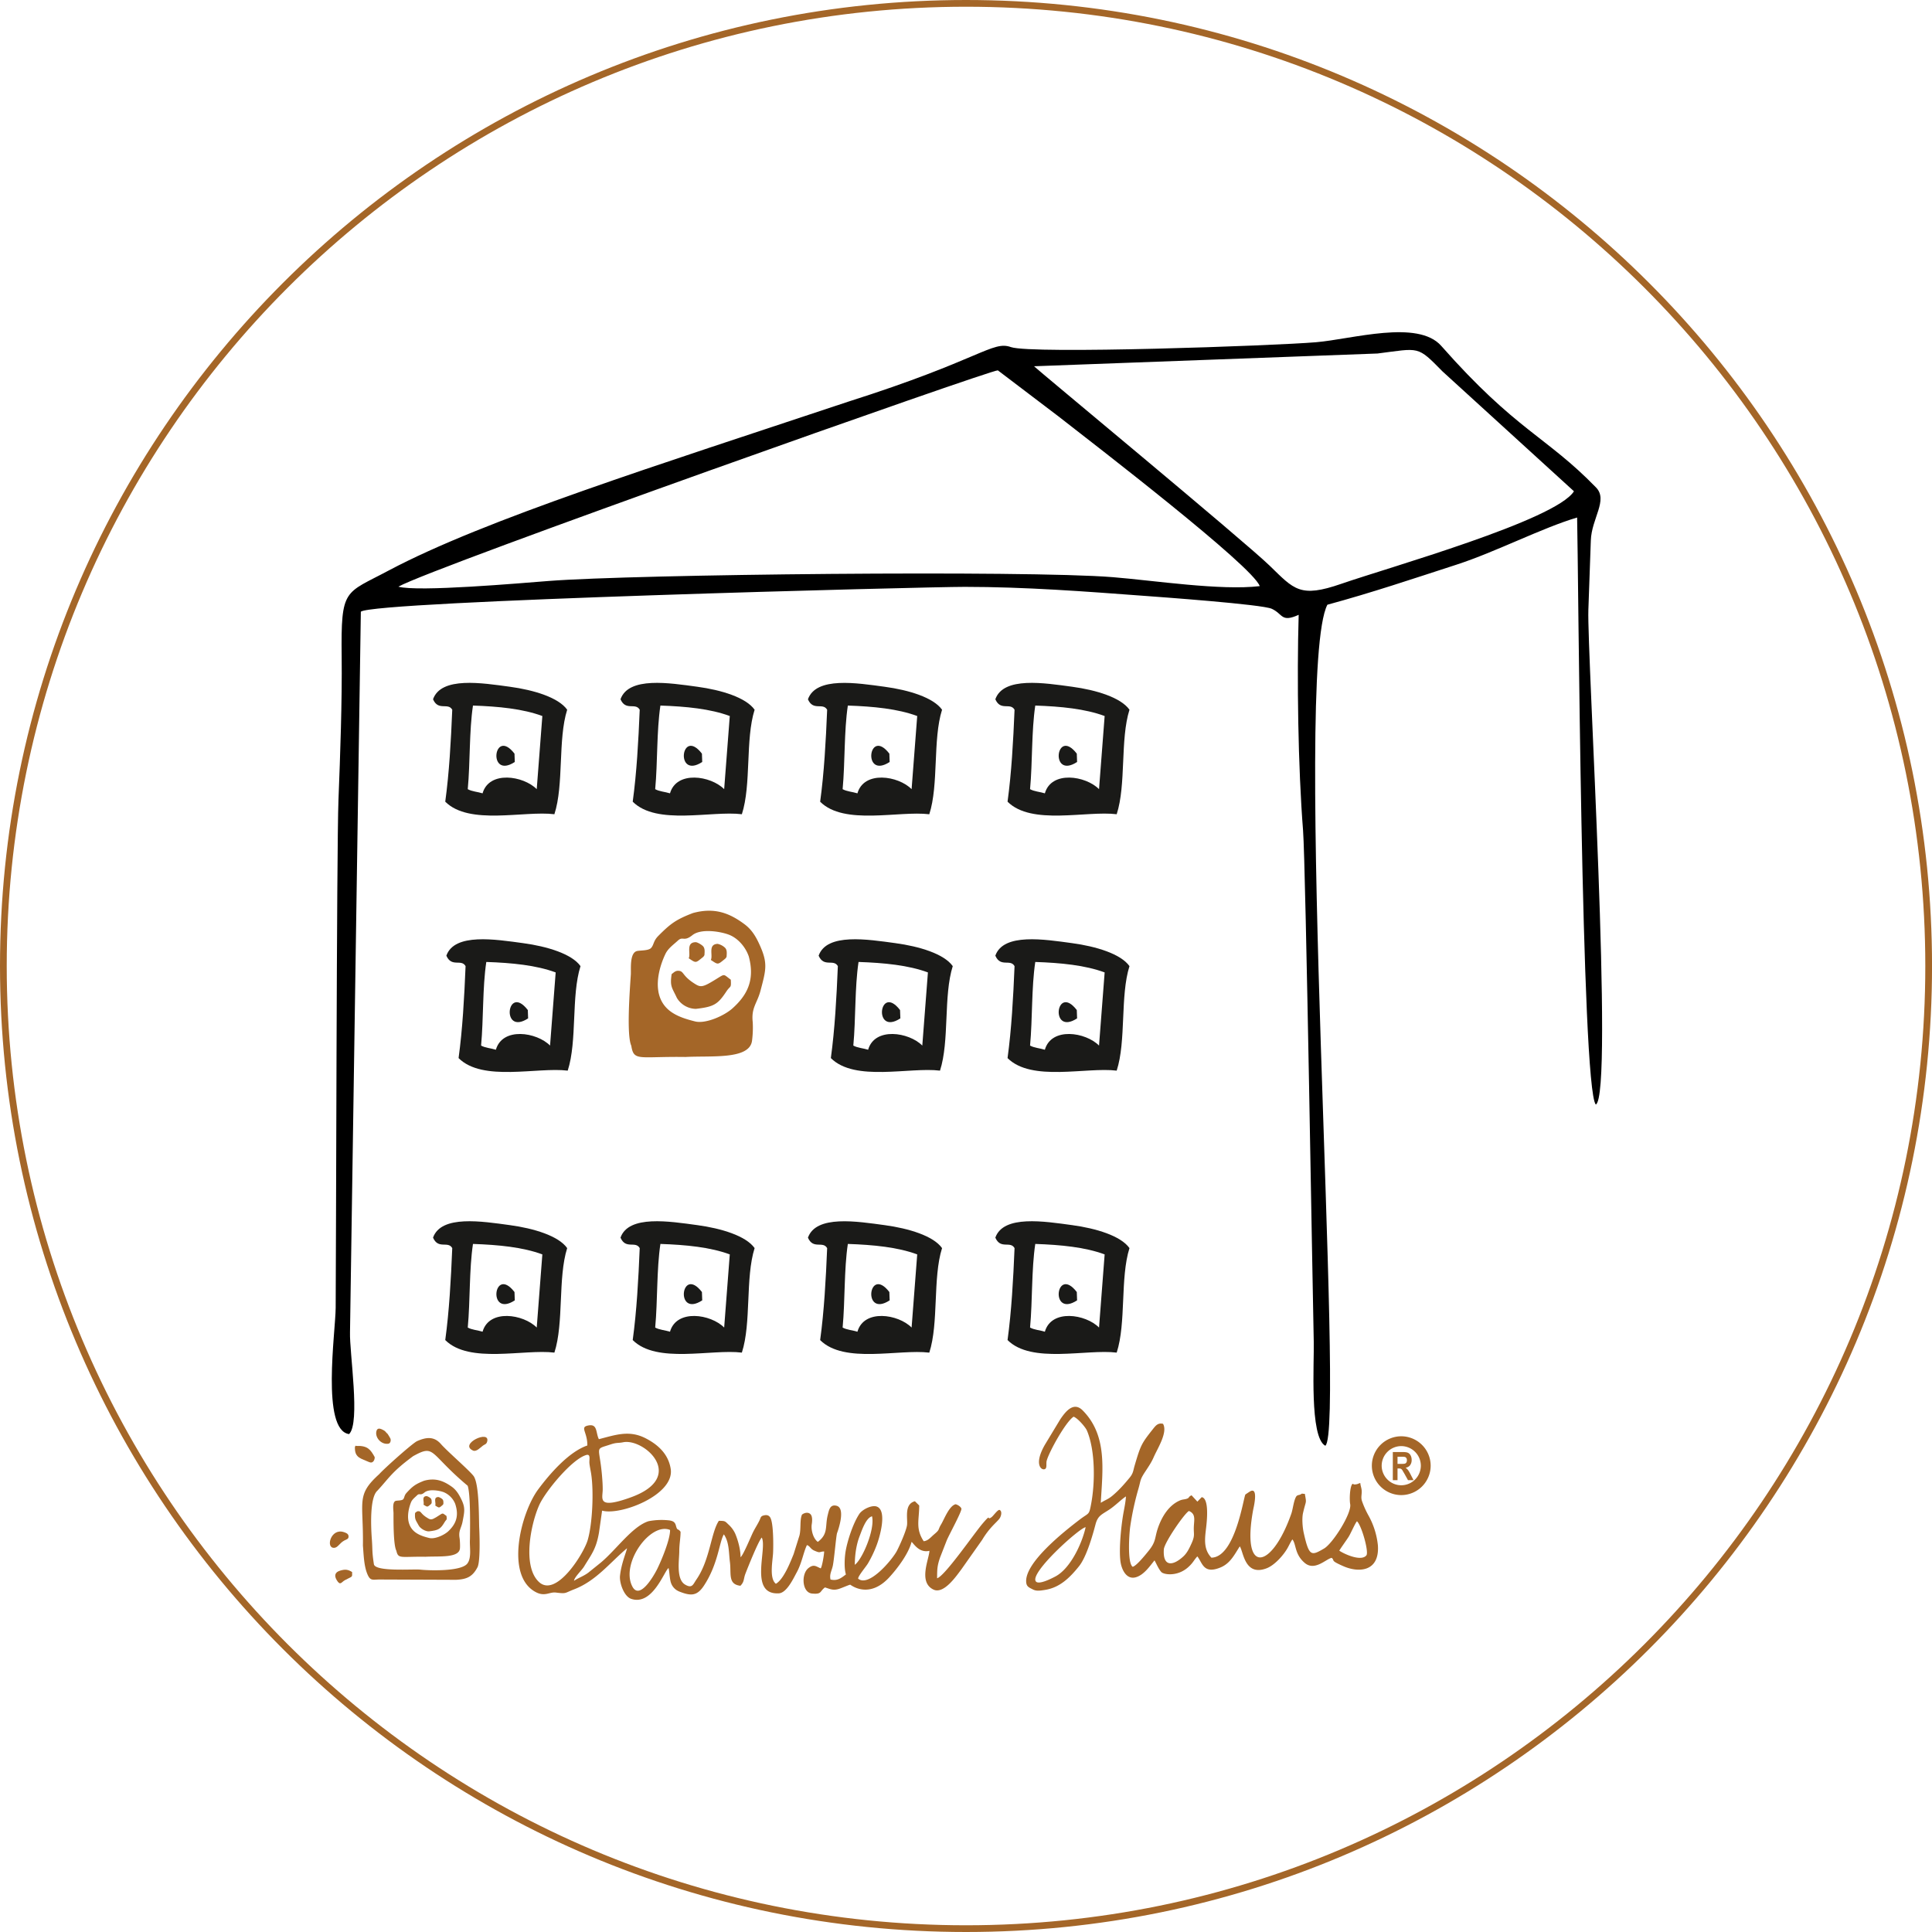
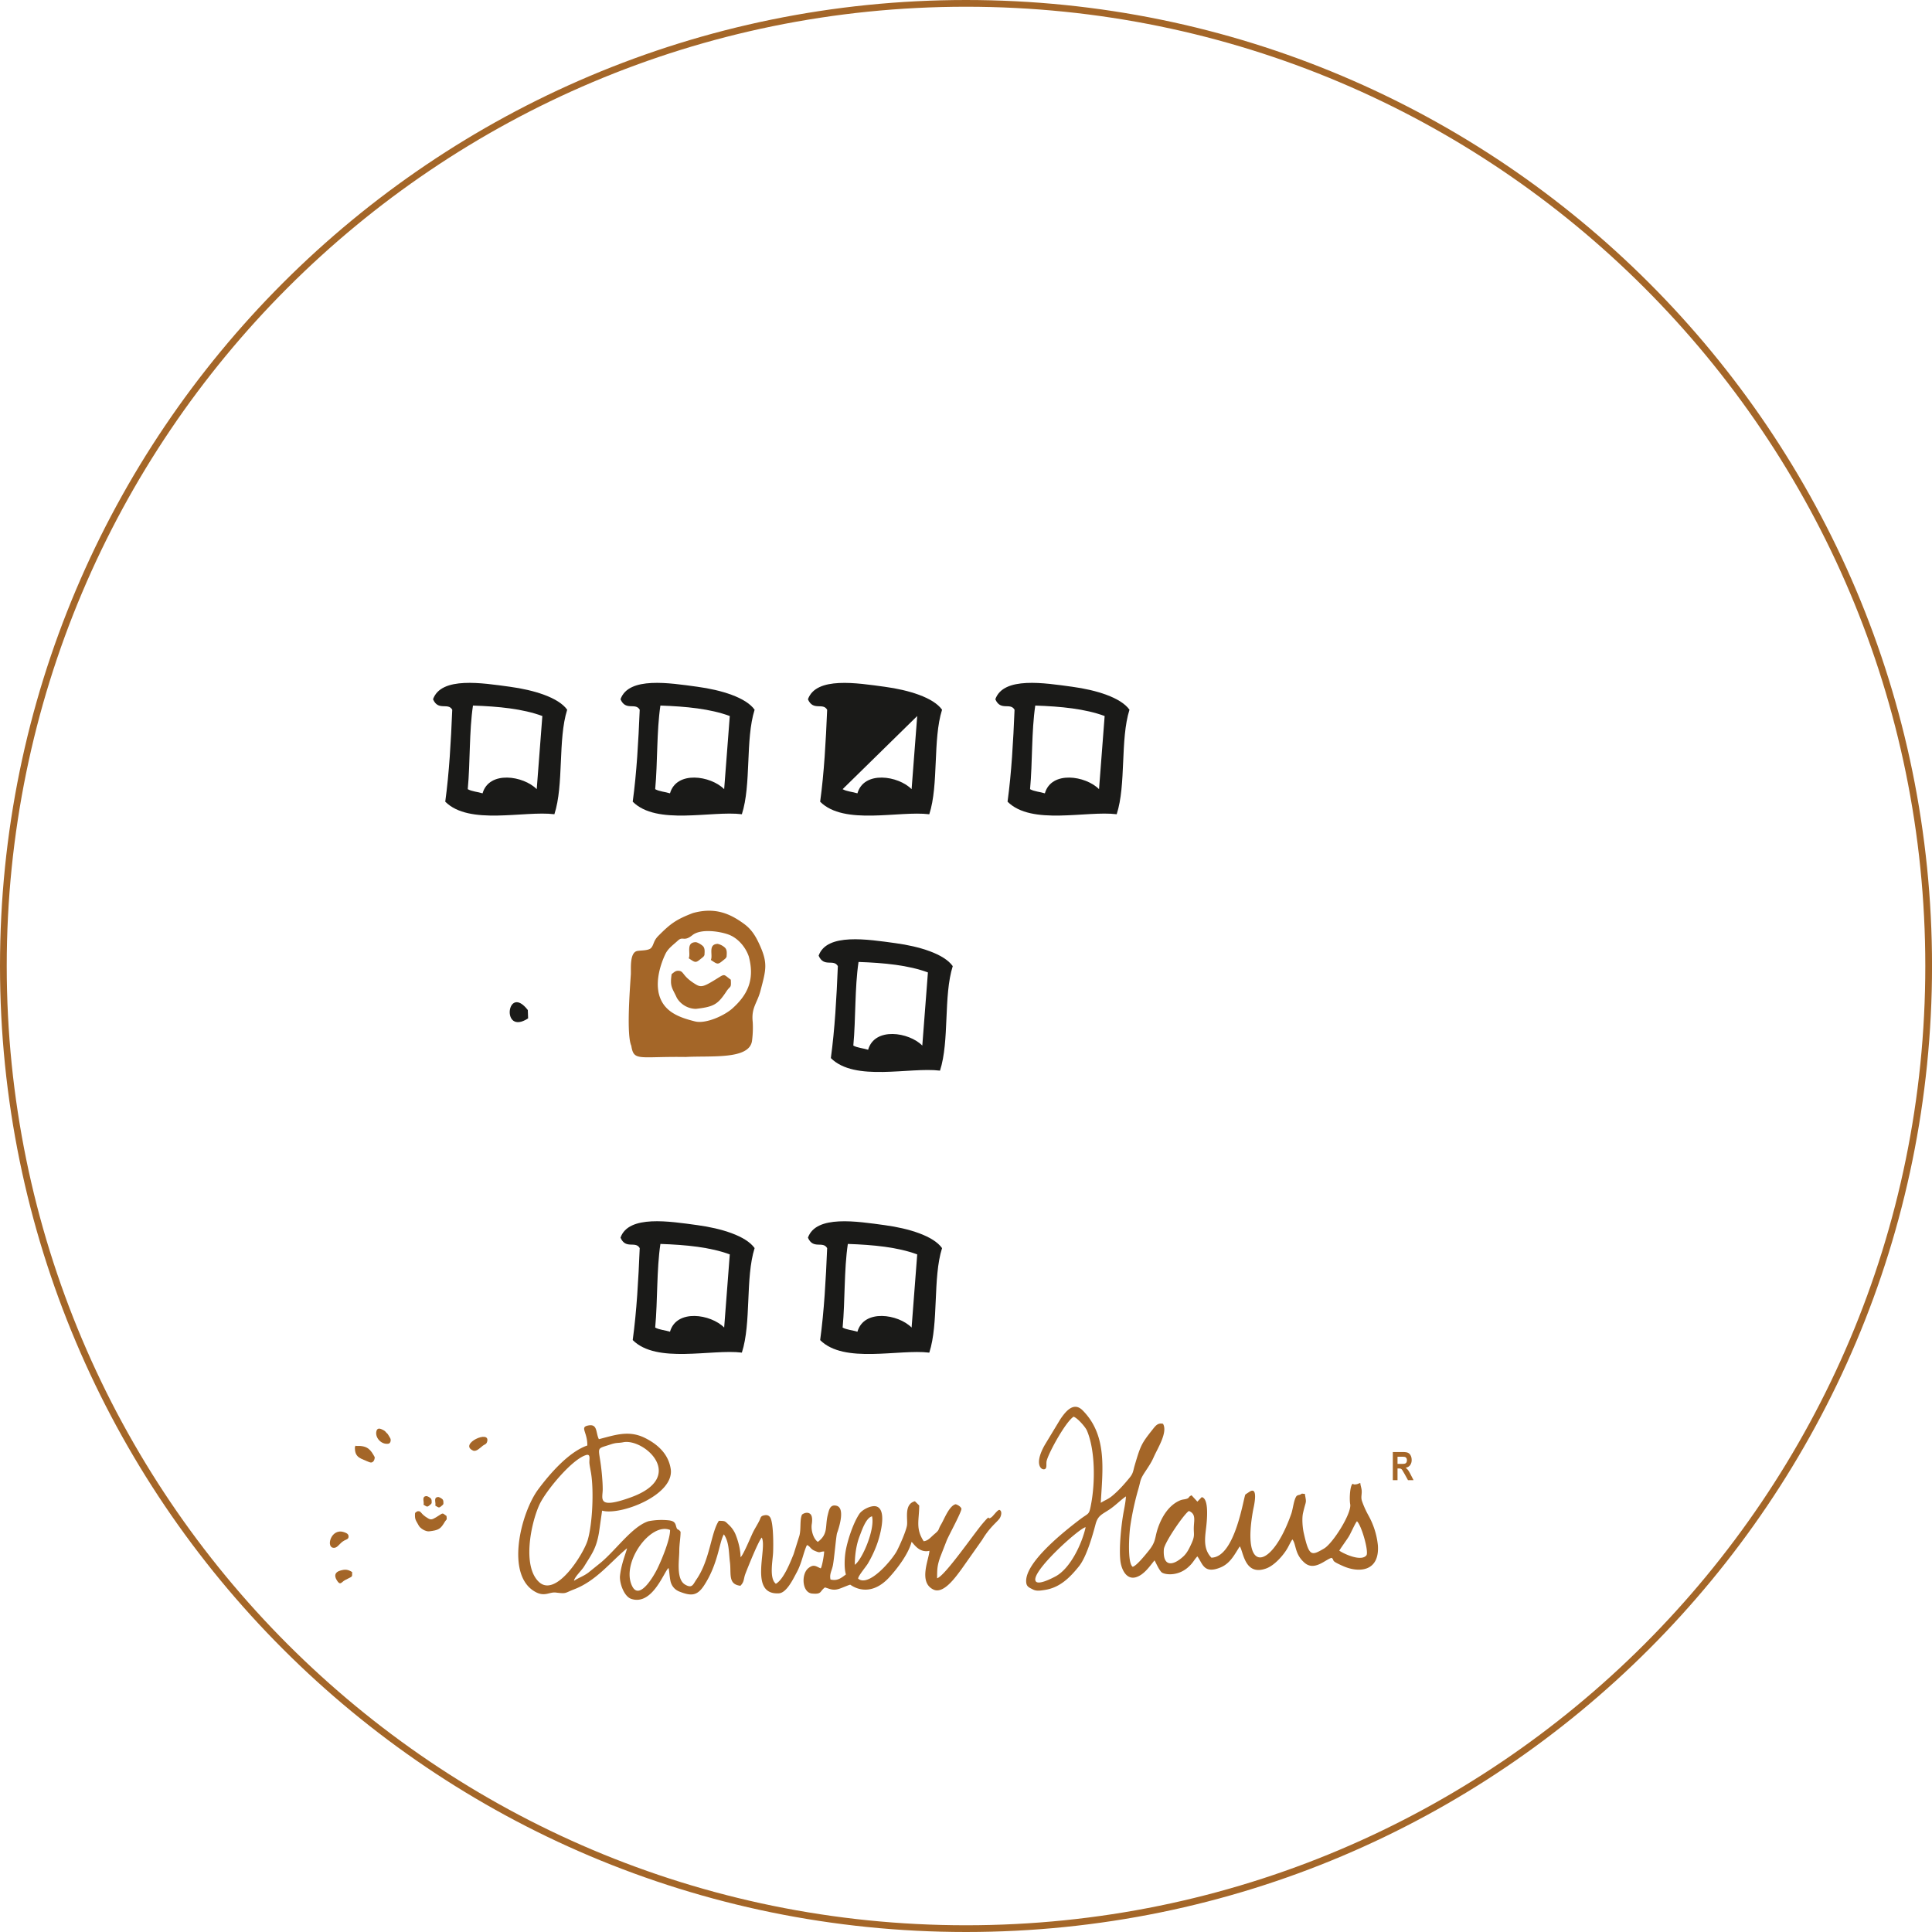
<svg xmlns="http://www.w3.org/2000/svg" xmlns:xlink="http://www.w3.org/1999/xlink" width="217.036" height="217.036" viewBox="0 0 57.424 57.424">
  <g fill-rule="evenodd">
-     <path d="M10.376 42.624c.341-.333.009-2.415.027-3.029l.322-21.414c.374-.317 16.791-.739 17.952-.738 1.802.001 3.565.135 5.345.268.444.033 3.495.252 3.779.384.339.157.273.416.799.179-.056 1.88-.018 4.536.13 6.405.081 1.029.291 14.17.318 15.2.016.609-.13 2.841.343 3.092.603-.405-.977-22.984.062-24.997 1.333-.362 2.526-.766 3.841-1.192 1.166-.378 2.543-1.093 3.582-1.4.037 1.39.121 16.943.555 17.448.541-.264-.264-13.426-.221-14.697l.073-2.066c.021-.659.521-1.202.155-1.578-1.475-1.52-2.375-1.685-4.601-4.209-.696-.79-2.647-.199-3.722-.108-1.244.106-8.437.359-9.067.145-.553-.201-.906.373-4.838 1.622-5.644 1.881-10.793 3.5-13.65 5.014-1.321.707-1.429.507-1.405 2.564.015 1.302-.043 2.939-.095 4.259-.056 1.409-.07 13.698-.083 15.099-.006.724-.434 3.629.397 3.75zm1.465-25.187c.573.164 3.655-.106 4.466-.169 2.571-.2 14.188-.322 16.77-.113 1.222.099 3.206.404 4.366.266-.211-.598-4.914-4.21-5.989-5.05l-1.795-1.363c-.147-.041-16.793 5.85-17.818 6.429zm18.893-6.551c.016.035 6.258 5.204 7.005 5.929.727.706.898.964 2.129.537 1.401-.486 6.367-1.884 6.914-2.75l-3.904-3.56c-.763-.774-.67-.695-1.935-.535z" />
    <g fill="#1a1a18">
      <use xlink:href="#B" />
      <use xlink:href="#C" />
-       <path d="M19.474 23.456c.12.069.297.079.44.124.195-.683 1.214-.524 1.61-.124l.167-2.174c-.58-.215-1.299-.285-2.062-.311-.115.768-.08 1.679-.155 2.485zm2.955-2.361c-.28.887-.093 2.225-.379 3.106-.903-.112-2.531.341-3.244-.373.118-.863.169-1.792.208-2.733-.127-.225-.414.049-.571-.311.241-.684 1.464-.483 2.284-.372.71.096 1.446.319 1.702.683m2.616 2.361c.12.069.297.079.44.124.195-.683 1.214-.524 1.61-.124l.167-2.174c-.58-.215-1.299-.285-2.062-.311-.115.768-.08 1.679-.155 2.485zM28 21.096c-.28.887-.094 2.225-.379 3.106-.903-.112-2.531.341-3.244-.373.118-.863.169-1.792.208-2.733-.127-.225-.414.049-.571-.311.242-.684 1.464-.483 2.285-.372.71.096 1.446.319 1.702.683" />
+       <path d="M19.474 23.456c.12.069.297.079.44.124.195-.683 1.214-.524 1.61-.124l.167-2.174c-.58-.215-1.299-.285-2.062-.311-.115.768-.08 1.679-.155 2.485zm2.955-2.361c-.28.887-.093 2.225-.379 3.106-.903-.112-2.531.341-3.244-.373.118-.863.169-1.792.208-2.733-.127-.225-.414.049-.571-.311.241-.684 1.464-.483 2.284-.372.71.096 1.446.319 1.702.683m2.616 2.361c.12.069.297.079.44.124.195-.683 1.214-.524 1.61-.124l.167-2.174zM28 21.096c-.28.887-.094 2.225-.379 3.106-.903-.112-2.531.341-3.244-.373.118-.863.169-1.792.208-2.733-.127-.225-.414.049-.571-.311.242-.684 1.464-.483 2.285-.372.71.096 1.446.319 1.702.683" />
      <use xlink:href="#B" x="16.713" />
      <use xlink:href="#C" x="5.571" />
      <use xlink:href="#C" x="11.142" />
      <use xlink:href="#C" x="16.713" />
      <use xlink:href="#D" />
      <use xlink:href="#C" y="16.002" />
      <use xlink:href="#E" />
      <path d="M25.045 39.458c.12.068.297.079.44.124.195-.683 1.214-.524 1.61-.124l.167-2.174c-.58-.215-1.299-.285-2.062-.311-.115.768-.08 1.679-.155 2.485zM28 37.098c-.28.887-.094 2.225-.379 3.106-.903-.112-2.531.341-3.244-.373.118-.863.169-1.792.208-2.733-.127-.225-.414.049-.571-.311.242-.684 1.464-.483 2.285-.372.71.096 1.446.319 1.702.683" />
      <use xlink:href="#D" x="16.713" />
      <use xlink:href="#C" x="5.571" y="16.002" />
      <use xlink:href="#C" x="11.142" y="16.002" />
      <use xlink:href="#C" x="16.713" y="16.002" />
      <use xlink:href="#D" x="16.713" y="-8.381" />
      <use xlink:href="#C" x="16.713" y="7.621" />
      <use xlink:href="#D" x="0.396" y="-8.381" />
      <path d="M15.688 30.021l.009.248c-.819.533-.632-1.054-.009-.248" />
      <use xlink:href="#E" x="5.889" y="-8.381" />
      <use xlink:href="#C" x="11.46" y="7.621" />
    </g>
    <g fill="#a46628">
-       <path d="M11.052 45.746c-.026-.35-.068-1.226.162-1.436.353-.381.426-.558 1.065-1.029.663-.366.458-.095 1.622.88.088.263.071 1.233.067 1.595-.015.217.056.542-.077.716-.186.244-1.158.208-1.391.182-.216-.024-1.351.071-1.387-.163-.06-.393-.036-.401-.061-.746zm-.265.196c.023.27.029.613.14.862.083.186.15.146.342.143l2.287.009c.316-.016.488-.089.637-.375.073-.142.071-.762.049-1.202-.009-.389-.006-1.229-.152-1.487-.08-.138-.791-.749-.984-.971-.207-.238-.443-.204-.707-.088-.136.06-.991.826-1.127.982-.697.631-.466.794-.485 2.125m1.361-.696c-.048-.191 0-.419.068-.59.036-.089.112-.142.181-.21.077-.076.092.025.223-.086.124-.104.417-.06.56-.01a.63.63 0 0 1 .348.346c.129.381.007.616-.196.812-.12.117-.405.249-.574.207-.268-.066-.531-.16-.61-.469zm-.367.849c.058.252.126.167.865.178.408-.022 1.006.044 1.025-.254.006-.068 0-.225-.01-.293-.041-.229.048-.293.087-.494.061-.317.088-.423-.051-.696-.07-.138-.144-.257-.275-.349-.236-.166-.479-.268-.819-.173-.258.101-.342.167-.517.357-.076.083-.059.138-.1.19-.036.045-.161.037-.216.049-.121.025-.074.286-.074.369 0 .231-.006.943.085 1.116" />
      <path d="M13.271 45.058c-.147-.102-.077-.1-.313.042-.122.074-.161.072-.233.03-.224-.13-.195-.204-.278-.213-.053-.006-.072.022-.11.052-.016.199.023.213.108.373.049.092.209.184.311.173.283-.033.339-.071.46-.275.056-.094.074-.042.055-.183m-2.295-1.599c.131.056.169-.105.16-.151-.118-.213-.204-.343-.539-.33-.04.001-.017-.028-.041.015-.01.019-.007.04-.007.063.006.28.19.297.427.404m-1.043 2.547c.113-.007.157-.142.303-.219.068-.036.134-.04.123-.136-.009-.071-.09-.097-.144-.114-.386-.123-.543.486-.282.468m4.128-2.89c.099.044.222-.095.294-.148.055-.04.1-.037.123-.114.111-.376-.855.066-.417.262m-3.594 3.611c-.127-.079-.206-.088-.359-.042s-.178.148-.102.277c.108.183.139.065.244.007.229-.126.221-.07.216-.242" />
      <path d="M11.545 42.91c.058-.01.081-.093.059-.152a1.58 1.58 0 0 0-.084-.14c-.017-.019-.015-.012-.03-.028-.029-.03-.037-.052-.093-.082-.07-.037-.176-.092-.208.029-.05.187.142.409.357.373m1.284 1.76c0-.053.006-.107-.036-.142-.027-.024-.091-.06-.118-.059-.156.006-.057.18-.089.253.112.071.112.077.195.006.027-.023.039-.03.048-.057m.349.026c0-.053.006-.107-.036-.142-.027-.024-.091-.06-.118-.059-.156.006-.057.18-.089.252.112.071.112.077.195.006.027-.023.039-.03.048-.057m6.737.777c.007.274-.252.897-.381 1.158-.096.195-.524.948-.743.517-.349-.686.541-1.915 1.123-1.675zm5.491 1.036c0-.292.046-.601.141-.846.068-.174.186-.545.371-.596.093.389-.289 1.283-.512 1.442zm-7.986-3.263c.145-.041.088.131.098.244.009.094.036.213.051.31.082.52.04 1.496-.103 1.977-.121.407-.937 1.718-1.447 1.243-.502-.467-.242-1.729.007-2.285.183-.41.976-1.369 1.395-1.488zm1.1-.379c.62-.127 1.908 1.029.232 1.636-1.019.369-.839.036-.839-.232 0-.154-.009-.265-.021-.415-.078-.906-.238-.76.256-.925.19-.063.224-.034.372-.064zm-1.062.095c-.554.188-1.123.848-1.463 1.306-.512.689-1.001 2.585-.057 3.06.261.131.399-.018.583.006.325.04.25.016.545-.097.654-.253 1.059-.791 1.569-1.22-.009.085-.169.448-.208.817-.022.204.115.616.335.688.632.209.98-.828 1.107-.917.023.054.031.304.068.425.039.128.131.226.256.275.341.134.523.135.729-.177.425-.646.455-1.302.592-1.524.162.235.144.541.18.825.044.345-.065.66.312.703.123-.126.087-.199.15-.362.083-.214.384-.965.484-1.071.174.324-.392 1.708.507 1.658.237-.013.435-.445.531-.62.154-.28.203-.607.305-.814.088.024.103.114.216.163.202.089.135.03.296.026 0 .085-.06.449-.102.503-.139-.056-.204-.138-.368-.006-.218.177-.189.725.109.754s.223-.064.385-.182c.15.046.231.094.394.05.091-.024.309-.124.357-.131.01.001.549.449 1.165-.224.244-.267.568-.697.658-1.049.058.042.221.34.531.266-.009.244-.34.934.12 1.152.306.145.673-.394.829-.601l.62-.879c.215-.363.428-.515.511-.627.051-.067.09-.218.007-.259-.052-.023-.184.173-.242.215-.162.119.021-.145-.265.189-.257.301-1.125 1.564-1.352 1.626 0-.278.006-.375.087-.615l.197-.505c.062-.156.461-.88.438-.952-.021-.057-.111-.115-.173-.128-.191.047-.336.441-.428.595-.109.182-.029.148-.211.301-.093.078-.178.192-.309.203-.249-.381-.133-.627-.133-1.062l-.128-.126c-.338.087-.201.544-.237.728s-.209.574-.298.746c-.129.249-.829 1.095-1.152.827-.006-.075.236-.359.292-.454a3.46 3.46 0 0 0 .247-.512c.093-.232.342-1.062.012-1.178-.148-.052-.428.088-.515.219-.185.277-.352.786-.408 1.11-.032.187-.048.511.009.689-.145.111-.256.2-.458.151-.038-.158.041-.266.071-.422.042-.221.097-.885.124-.958.06-.165.246-.746-.016-.812-.193-.048-.223.122-.26.27-.088.346.025.56-.296.804-.138-.098-.206-.352-.181-.522.015-.092.026-.242-.04-.304-.073-.069-.184-.037-.249.015-.072.153-.025.427-.077.624l-.172.549c-.096.236-.294.75-.528.883-.208-.165-.09-.697-.082-.942.009-.236.01-.851-.081-1.02-.038-.071-.102-.089-.177-.074-.116.022-.106.065-.143.144-.055.117-.135.237-.194.356-.065.13-.297.697-.373.746 0-.226-.072-.495-.157-.697a.83.83 0 0 0-.181-.255c-.127-.118-.105-.129-.307-.129-.236.355-.262 1.159-.666 1.743-.1.144-.123.278-.337.152-.277-.163-.171-.746-.173-1.003 0-.2.04-.396.038-.567-.087-.118-.093-.01-.139-.186-.027-.102-.085-.134-.19-.151a2.02 2.02 0 0 0-.626.024c-.484.156-.964.856-1.421 1.234l-.368.296c-.146.108-.307.159-.423.241.009-.107.23-.312.298-.423.22-.363.362-.522.445-1.015l.092-.648c.548.154 2.16-.468 2.039-1.241-.068-.44-.378-.724-.756-.915-.486-.245-.893-.092-1.379.032-.1-.197-.028-.48-.343-.401-.216.054.006.202 0 .591m22.351 3.124c.012-.036.229-.333.283-.423.063-.105.187-.392.241-.451.131.111.351.875.285 1.007-.148.203-.662-.032-.809-.133zm-4.471-1.18c.202.081.159.252.148.441-.015.247.045.271-.071.526-.065.142-.129.28-.243.385-.318.292-.613.308-.579-.21.013-.201.613-1.071.745-1.141zm-3.069.482c-.108.491-.456 1.23-.898 1.464-.108.057-.479.249-.575.155-.236-.232 1.311-1.616 1.473-1.618zm-.362-3.285c.112.03.354.305.4.412.252.594.243 1.551.127 2.172-.066.356-.057.258-.344.477-.461.352-1.648 1.288-1.587 1.867.013.128.091.152.199.208s.227.033.348.015c.454-.068.751-.369 1.022-.705.22-.273.401-.903.491-1.246.07-.265.189-.291.416-.443.176-.117.34-.289.488-.387-.009.155-.042.318-.07.468-.072.391-.14 1.076-.095 1.451.029.242.174.568.463.483.235-.07.403-.317.551-.501.054.092.113.244.2.344.071.082.476.145.794-.135.158-.139.169-.209.279-.327.152.187.176.541.69.328.295-.122.42-.395.572-.626.107.144.139.904.798.651.235-.09.499-.384.623-.604.042-.074.103-.207.143-.253.118.146.06.437.365.697.299.255.635-.119.803-.15.105.094-.062.069.346.248.457.201 1.077.167 1.027-.614a2.3 2.3 0 0 0-.284-.899 2.73 2.73 0 0 1-.187-.416c-.037-.107-.012-.168-.01-.277s-.036-.173-.042-.266c-.062.015-.066.031-.133.04-.119.016-.049-.045-.113 0-.069.111-.079.459-.055.589.051.266-.514 1.166-.778 1.319-.376.219-.444.243-.602-.462-.036-.16-.059-.434-.021-.598.091-.395.108-.261.053-.566-.114-.001-.056-.023-.125.016-.047.026-.068.009-.119.047-.082.099-.11.388-.155.518-.584 1.676-1.501 1.852-1.135-.117.006-.034.172-.701-.103-.531a7.93 7.93 0 0 0-.128.085c-.055.059-.298 1.867-1.012 1.879-.242-.254-.195-.568-.157-.89.022-.188.098-.871-.131-.909l-.129.133-.173-.188c-.114.054-.048.074-.152.106-.058.018-.118.016-.186.044-.337.141-.542.483-.657.81-.107.306-.051.406-.279.688-.086.106-.358.449-.476.477-.162-.112-.103-.969-.075-1.18a8.38 8.38 0 0 1 .247-1.143c.072-.25.041-.261.195-.496.092-.14.188-.278.255-.433.112-.26.429-.742.28-.998-.152-.033-.216.05-.308.167-.332.418-.358.474-.532 1.062-.05.168-.04.237-.156.377-.16.194-.32.376-.516.538-.126.104-.204.119-.338.205.053-.972.203-2-.537-2.746-.267-.27-.503.02-.669.267l-.451.746c-.369.638-.068.801.015.717.043-.045.016-.148.032-.225.052-.234.563-1.166.802-1.319" />
    </g>
  </g>
  <path d="M41.398 43.993v-.835h.291c.074 0 .127.007.16.023s.058.041.078.078.031.081.031.133a.25.25 0 0 1-.047.158c-.031.04-.076.065-.133.075.029.021.054.045.073.07s.046.071.079.136l.084.163h-.165l-.1-.181-.073-.124c-.013-.017-.027-.028-.041-.034s-.037-.009-.069-.009h-.028v.349h-.138zm.138-.482h.103c.063 0 .103-.003.12-.009a.08.08 0 0 0 .042-.033c.01-.017.016-.039.016-.067s-.006-.048-.016-.064-.025-.027-.043-.034a.57.57 0 0 0-.112-.006h-.108v.212z" fill="#a46628" />
  <g fill="none" stroke="#a46628" stroke-miterlimit="22.926">
-     <path d="M41.649 42.836a.73.73 0 0 1 .728.728.73.73 0 0 1-.728.728.73.73 0 0 1-.728-.728.73.73 0 0 1 .728-.728z" stroke-width=".292" />
    <path d="M28.713.1c15.802 0 28.612 12.81 28.612 28.612s-12.81 28.612-28.612 28.612S.1 44.514.1 28.712 12.91.1 28.713.1z" stroke-width=".2" />
  </g>
  <g fill-rule="evenodd" fill="#a46628">
    <path d="M19.57 29.472c-.066-.361.053-.793.207-1.116.081-.169.23-.269.37-.398.156-.144.171.047.435-.164.248-.197.798-.114 1.062-.02.289.102.518.378.612.655.194.722-.069 1.166-.48 1.538-.243.221-.8.471-1.115.393-.499-.124-.984-.302-1.092-.888zm-.807 1.607c.076.477.216.317 1.614.337.775-.041 1.899.084 1.975-.481a3.02 3.02 0 0 0 .021-.554c-.048-.433.131-.555.231-.935.158-.6.222-.801-.006-1.318-.115-.262-.238-.487-.475-.662-.425-.314-.872-.508-1.527-.328-.503.192-.669.317-1.027.677-.155.156-.129.261-.215.359-.075.085-.31.071-.415.092-.232.048-.179.542-.189.699-.029.437-.132 1.786.012 2.114" />
    <path d="M21.721 29.119c-.266-.194-.133-.188-.597.08-.241.14-.315.137-.446.058-.406-.246-.342-.386-.499-.402-.099-.01-.14.042-.216.098-.057.378.016.403.155.707a.67.67 0 0 0 .566.326c.54-.062.652-.135.908-.521.119-.179.145-.079.129-.346m-.783-.734c.006-.1.02-.203-.05-.269-.048-.045-.164-.114-.216-.112-.297.012-.132.341-.202.478.203.135.202.146.369.01.054-.044.078-.056.1-.108" />
    <path d="M21.596 28.435c.006-.1.02-.203-.05-.269a.46.46 0 0 0-.216-.112c-.297.012-.132.341-.202.478.203.135.202.146.369.01.054-.044.078-.056.1-.108" />
  </g>
  <defs>
    <path id="B" d="M13.903 23.456c.12.069.297.079.44.124.195-.683 1.214-.524 1.61-.124l.167-2.174c-.58-.215-1.299-.285-2.062-.311-.115.768-.08 1.679-.155 2.485zm2.955-2.361c-.28.887-.094 2.225-.38 3.106-.903-.112-2.53.341-3.244-.373.118-.863.169-1.792.208-2.733-.127-.225-.414.049-.571-.311.241-.684 1.464-.483 2.284-.372.71.096 1.446.319 1.703.683" />
-     <path id="C" d="M15.292 22.4l.009.248c-.818.533-.632-1.054-.009-.248" />
-     <path id="D" d="M13.903 39.458c.12.068.297.079.44.124.195-.683 1.214-.524 1.61-.124l.167-2.174c-.58-.215-1.299-.285-2.062-.311-.115.768-.08 1.679-.155 2.485zm2.955-2.361c-.28.887-.094 2.225-.38 3.106-.903-.112-2.53.341-3.244-.373.118-.863.169-1.792.208-2.733-.127-.225-.414.049-.571-.311.241-.684 1.464-.483 2.284-.372.71.096 1.446.319 1.703.683" />
    <path id="E" d="M19.474 39.458c.12.068.297.079.44.124.195-.683 1.214-.524 1.61-.124l.167-2.174c-.58-.215-1.299-.285-2.062-.311-.115.768-.08 1.679-.155 2.485zm2.955-2.361c-.28.887-.093 2.225-.379 3.106-.903-.112-2.531.341-3.244-.373.118-.863.169-1.792.208-2.733-.127-.225-.414.049-.571-.311.241-.684 1.464-.483 2.284-.372.71.096 1.446.319 1.702.683" />
  </defs>
</svg>